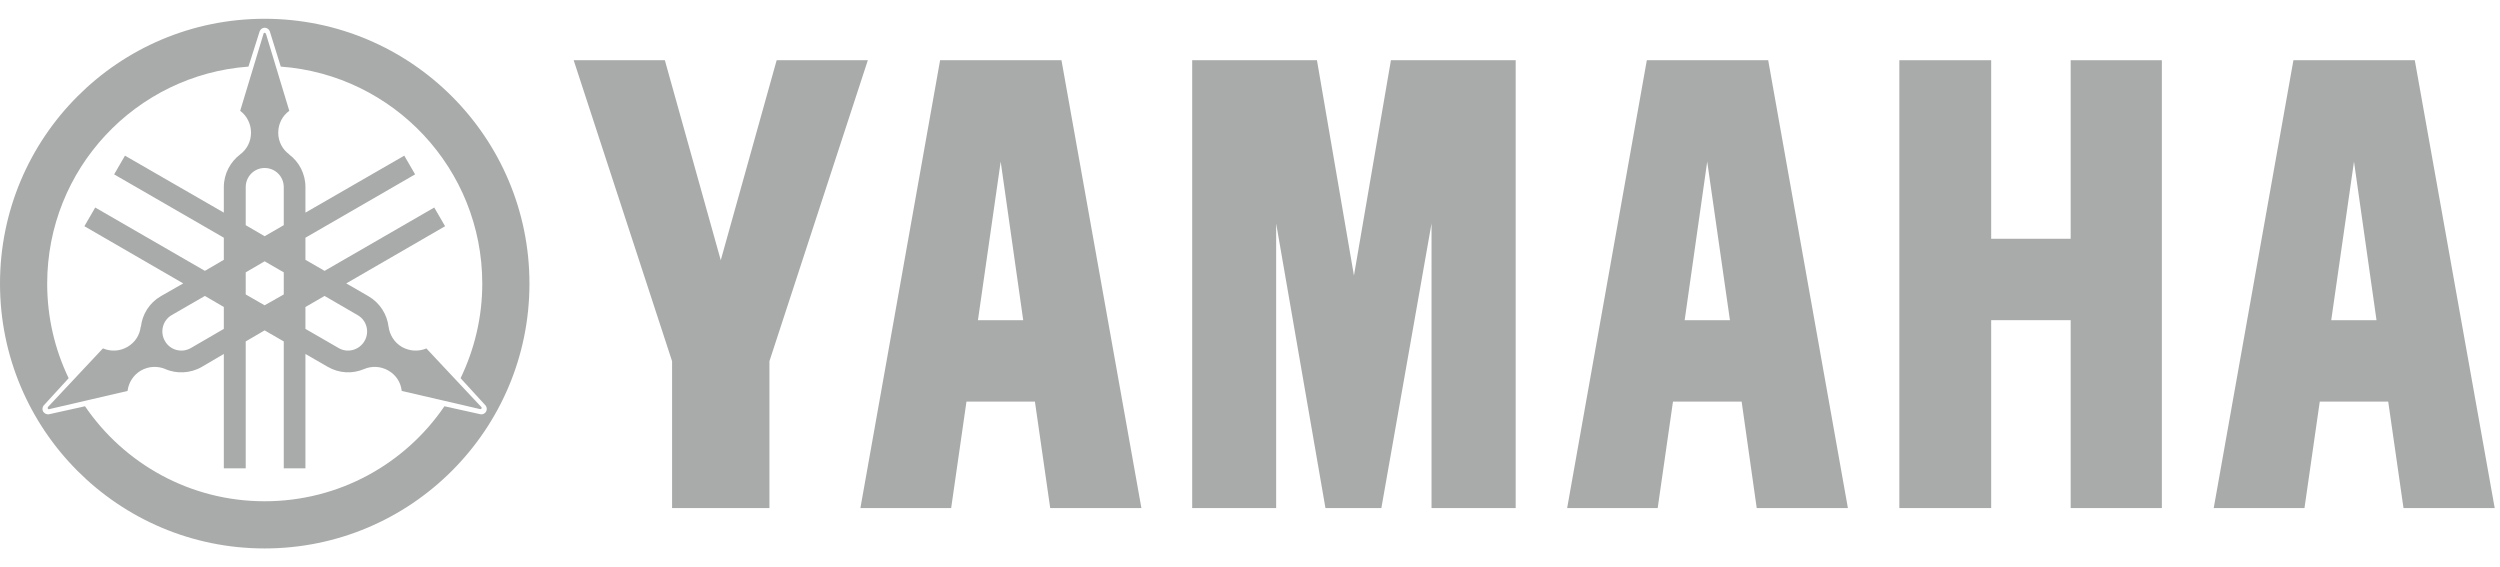
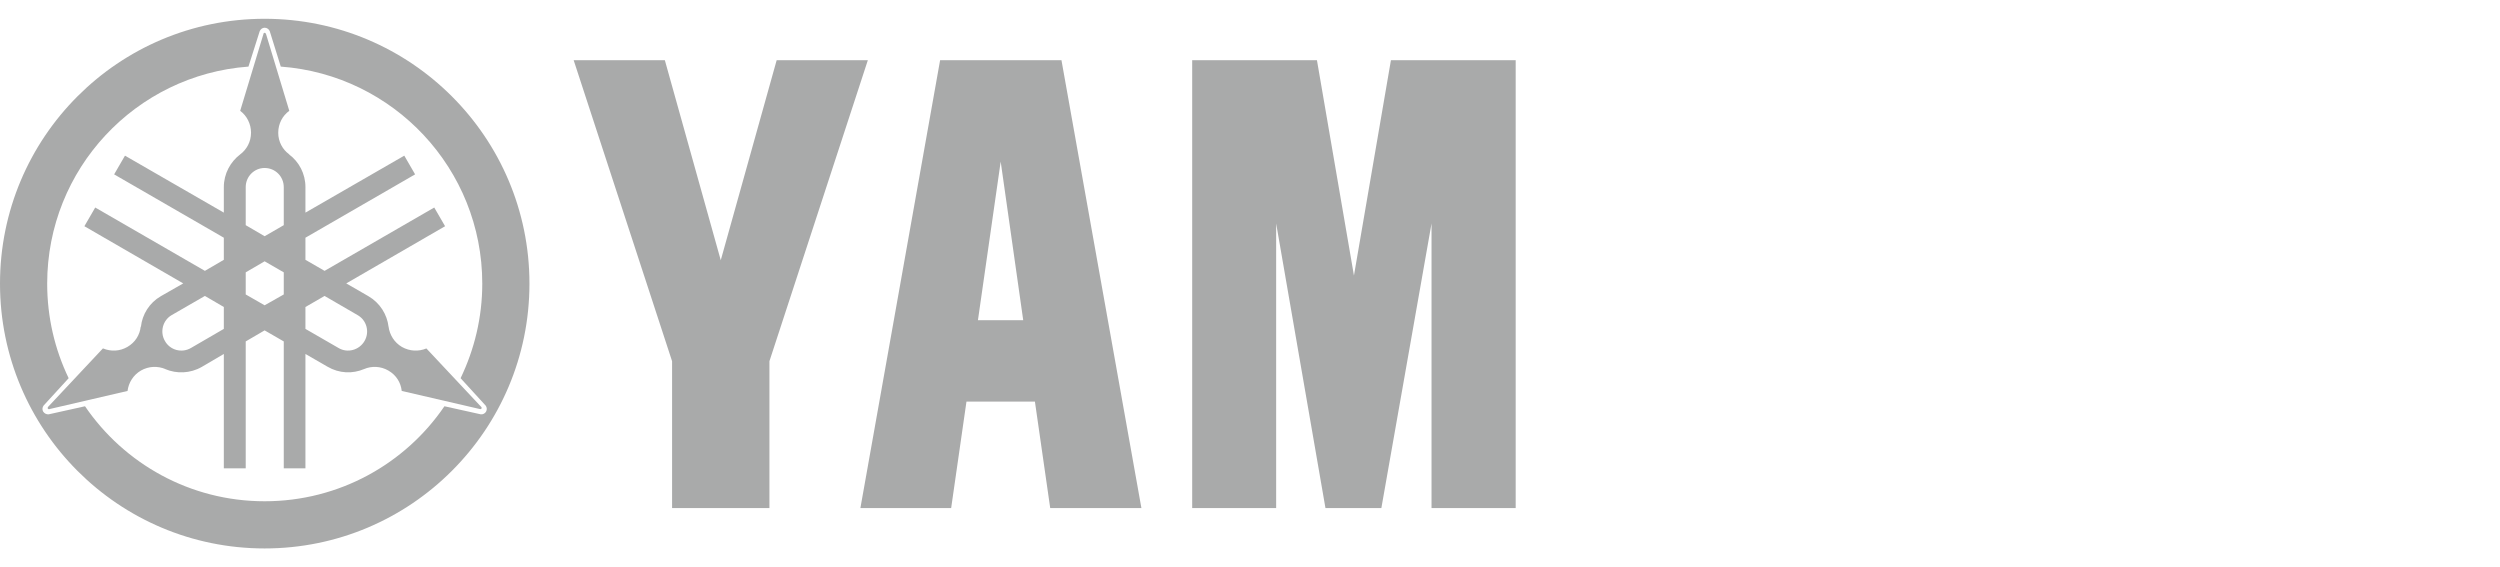
<svg xmlns="http://www.w3.org/2000/svg" width="119" height="27" viewBox="0 0 119 27" fill="none">
-   <path d="M90.409 2.867V24.184H94.78V15.24H98.564V24.184H102.904V2.867H98.564V11.365H94.78V2.867H90.409Z" fill="#292B2C" fill-opacity="0.4" />
  <path d="M56.748 2.867V24.184H60.745V10.637L63.092 24.184H65.753L68.141 10.637V24.184H72.147V2.867H66.208L64.448 13.116L62.687 2.867H56.748Z" fill="#292B2C" fill-opacity="0.4" />
  <path d="M31.647 2.867L34.308 12.387L36.969 2.867H41.309L36.625 17.193V24.184H31.991V17.193L27.307 2.867H31.647Z" fill="#292B2C" fill-opacity="0.4" />
  <path d="M50.526 2.867H44.749L40.955 24.184H45.275L46.004 19.115H49.262L49.99 24.184H54.331L50.526 2.867ZM47.633 7.693L48.705 15.24H46.55L47.633 7.693Z" fill="#292B2C" fill-opacity="0.4" />
-   <path d="M84.166 2.867H78.389L74.596 24.184H78.906L79.634 19.115H82.902L83.62 24.184H87.96L84.166 2.867ZM81.263 7.693L82.345 15.24H80.19L81.263 7.693Z" fill="#292B2C" fill-opacity="0.4" />
-   <path d="M114.944 2.867H109.167L105.373 24.184H109.693L110.421 19.115H113.679L114.407 24.184H118.748L114.944 2.867ZM112.05 7.693L113.122 15.24H110.967L112.05 7.693Z" fill="#292B2C" fill-opacity="0.4" />
  <path d="M12.596 26.106C19.557 26.106 25.202 20.461 25.202 13.5C25.202 6.539 19.557 0.894 12.596 0.894C5.635 0.894 0 6.539 0 13.5C0 20.461 5.635 26.106 12.596 26.106ZM23.138 19.591C23.088 19.682 22.987 19.732 22.886 19.722L21.155 19.338C19.294 22.069 16.157 23.86 12.596 23.86C9.045 23.86 5.909 22.069 4.047 19.338L2.317 19.722C2.216 19.732 2.115 19.682 2.054 19.591C2.003 19.5 2.013 19.388 2.074 19.307L3.268 18.002C2.61 16.636 2.246 15.109 2.246 13.5C2.246 8.037 6.465 3.565 11.827 3.17L12.363 1.481C12.404 1.389 12.495 1.319 12.596 1.319C12.707 1.319 12.799 1.389 12.839 1.481L13.365 3.17C18.727 3.565 22.956 8.037 22.956 13.5C22.956 15.109 22.582 16.636 21.924 18.002L23.118 19.307C23.179 19.388 23.189 19.5 23.138 19.591Z" fill="#292B2C" fill-opacity="0.4" />
  <path d="M22.896 19.358L20.296 16.586C19.931 16.738 19.507 16.727 19.132 16.515C18.768 16.302 18.545 15.938 18.495 15.544V15.554C18.424 14.967 18.09 14.421 17.534 14.097L16.482 13.49L21.186 10.768L20.67 9.878L15.45 12.893L14.539 12.367V11.315L19.759 8.3L19.244 7.409L14.539 10.121V8.907C14.539 8.269 14.235 7.703 13.76 7.349H13.77C13.446 7.116 13.244 6.742 13.244 6.317C13.244 5.892 13.446 5.507 13.77 5.275L12.667 1.632C12.657 1.602 12.637 1.561 12.596 1.561C12.566 1.561 12.536 1.592 12.536 1.632L11.433 5.275C11.746 5.507 11.949 5.892 11.949 6.317C11.949 6.742 11.746 7.116 11.433 7.349C10.967 7.703 10.654 8.269 10.654 8.907V10.121L5.949 7.409L5.433 8.3L10.654 11.315V12.367L9.753 12.893L4.533 9.878L4.017 10.768L8.721 13.49L7.659 14.097C7.113 14.411 6.769 14.967 6.708 15.554L6.698 15.544C6.658 15.938 6.435 16.302 6.061 16.515C5.696 16.727 5.271 16.738 4.907 16.586H4.897L2.297 19.358C2.277 19.378 2.256 19.419 2.277 19.449C2.297 19.479 2.337 19.489 2.368 19.469L6.071 18.609C6.121 18.215 6.344 17.85 6.708 17.638C7.082 17.425 7.507 17.415 7.872 17.567H7.861C8.408 17.8 9.055 17.78 9.602 17.466L10.654 16.849V22.292H11.696V16.252L12.596 15.726L13.507 16.252V22.292H14.539V16.849L15.591 17.456C16.148 17.78 16.785 17.8 17.331 17.567C17.685 17.415 18.12 17.425 18.485 17.638C18.859 17.85 19.082 18.215 19.122 18.609L22.835 19.469C22.855 19.479 22.906 19.479 22.916 19.449C22.936 19.419 22.926 19.378 22.896 19.358ZM12.596 14.532L11.696 14.016V12.964L12.596 12.438L13.507 12.964V14.016L12.596 14.532ZM11.696 8.907C11.696 8.401 12.101 7.996 12.596 7.996C13.102 7.996 13.507 8.401 13.507 8.907V10.718L12.596 11.244L11.696 10.718V8.907ZM9.086 16.566C8.651 16.818 8.094 16.667 7.851 16.232C7.598 15.797 7.75 15.24 8.175 14.997L9.753 14.087L10.654 14.613V15.655L9.086 16.566ZM17.352 16.232C17.099 16.667 16.542 16.818 16.117 16.566L14.539 15.655V14.613L15.45 14.087L17.018 14.997C17.453 15.24 17.605 15.797 17.352 16.232Z" fill="#292B2C" fill-opacity="0.4" />
</svg>